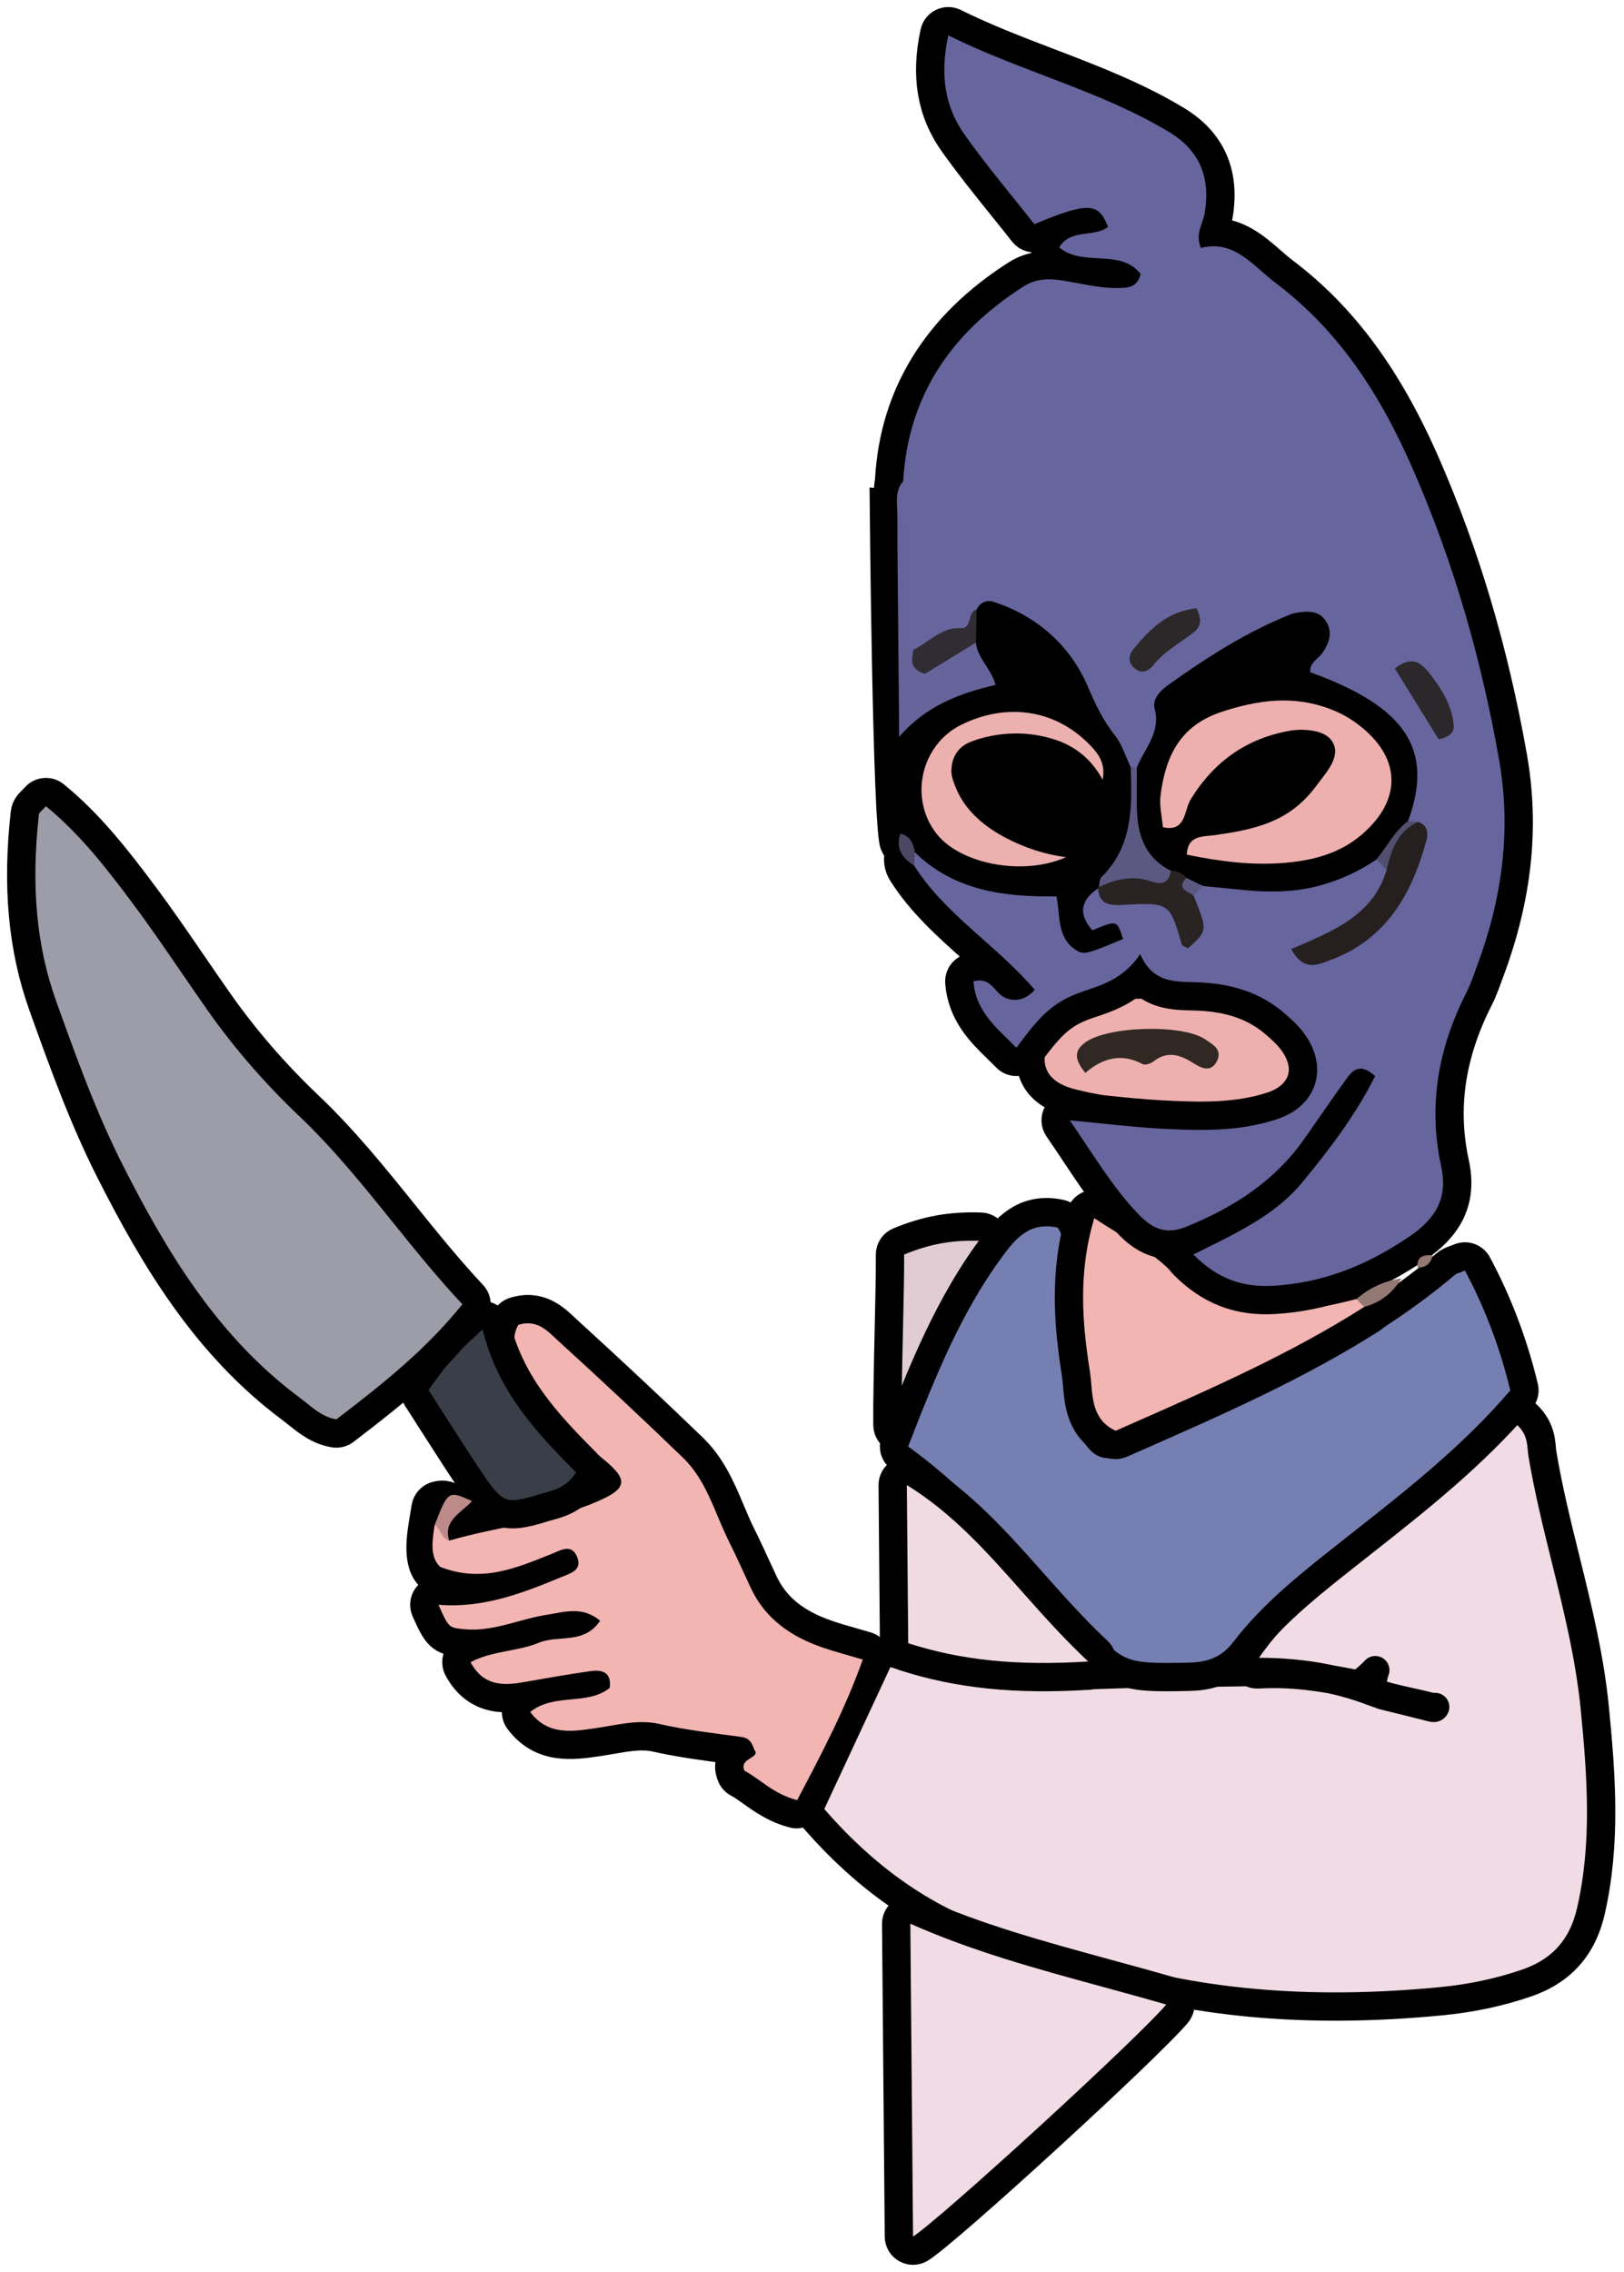
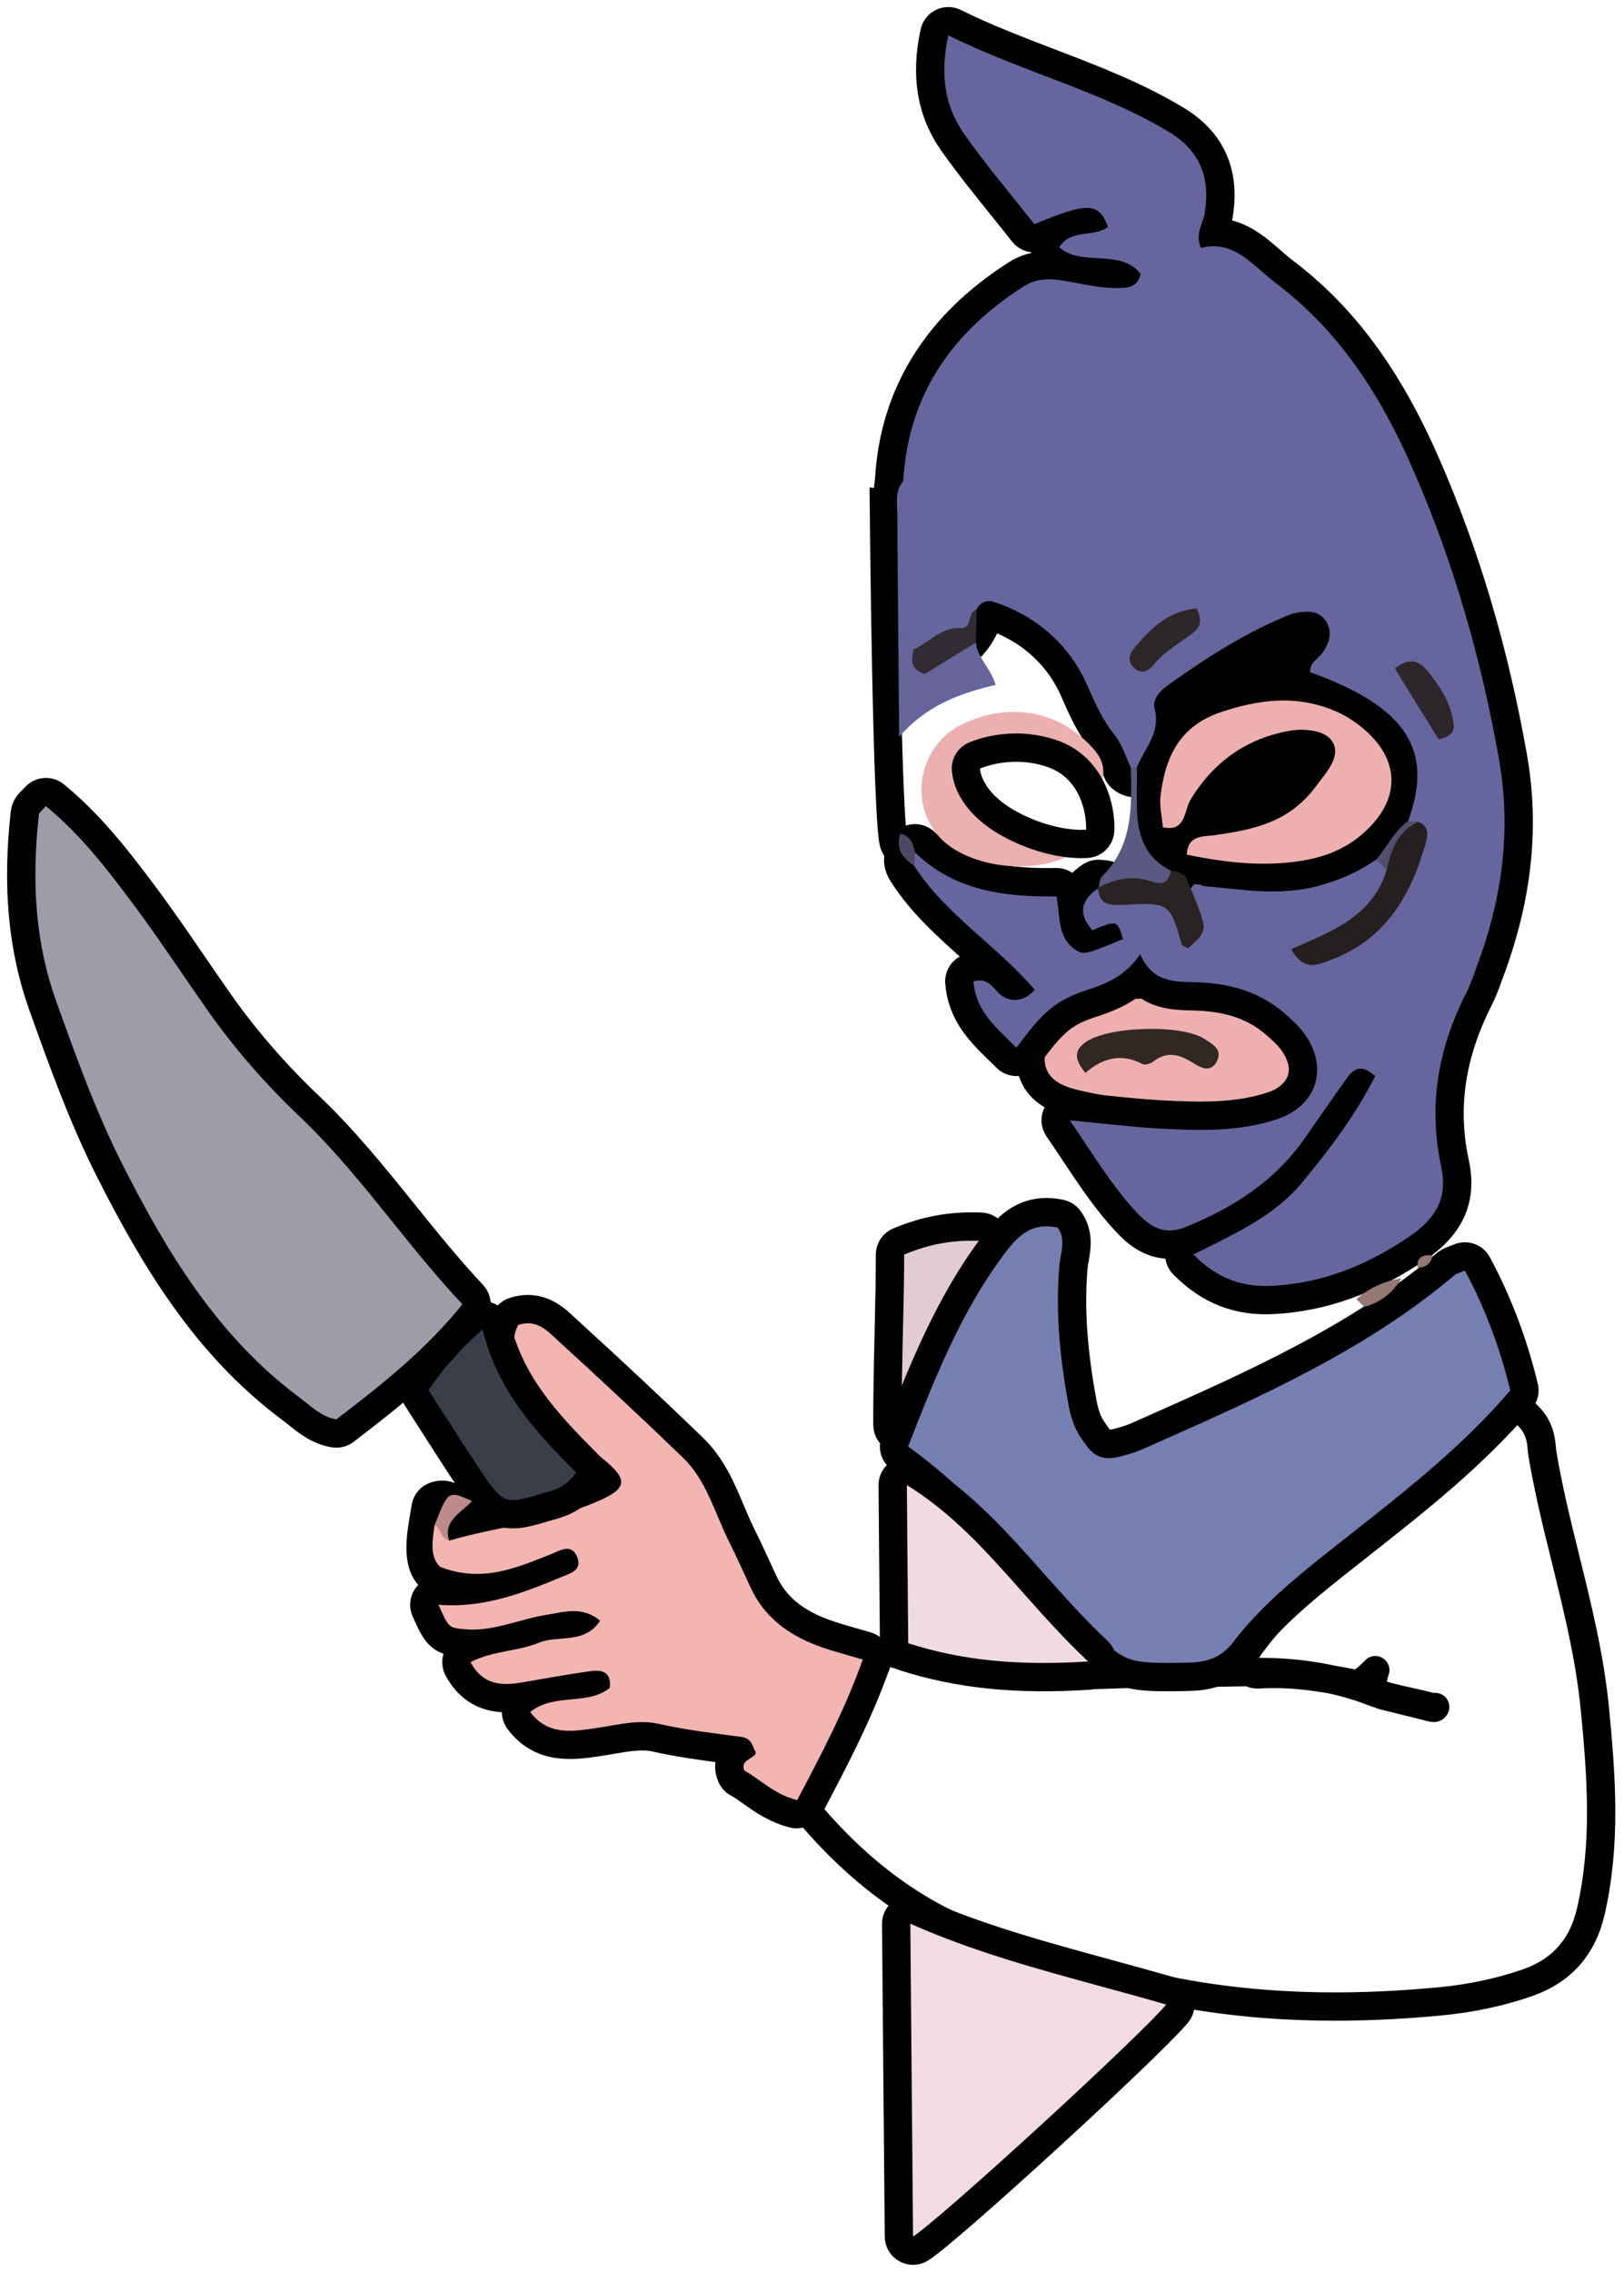
<svg xmlns="http://www.w3.org/2000/svg" width="153" height="214" viewBox="0 0 153 214" fill="none">
  <path d="M43.514 143.423C44.802 143.099 46.102 142.825 47.403 142.552C50.325 141.939 53.085 141.359 55.721 140.225C56.511 139.885 56.899 139.653 57.087 139.515C56.942 139.328 56.627 138.992 55.943 138.436C52.993 136.043 50.438 133.063 48.35 129.579C47.579 128.293 46.414 126.351 47.674 124.14C47.841 123.847 48.111 123.628 48.433 123.528C50.79 122.788 52.235 124.147 53.191 125.045L53.462 125.297C57.838 129.288 61.706 132.911 65.286 136.372C67.069 138.097 67.973 140.244 68.847 142.32C69.17 143.087 69.493 143.855 69.862 144.593C70.357 145.583 70.819 146.588 71.282 147.595L71.949 149.035C73.03 151.34 74.927 152.895 77.917 153.928C78.683 154.193 79.463 154.416 80.318 154.66L81.665 155.051C82.015 155.155 82.307 155.399 82.473 155.725C82.639 156.052 82.663 156.432 82.539 156.777C80.821 161.588 78.539 165.908 76.334 170.085C76.046 170.629 75.369 171.012 74.773 170.861C73.062 170.431 71.823 169.548 70.829 168.839C70.381 168.519 69.954 168.209 69.507 167.973C69.238 167.831 69.025 167.6 68.905 167.32C68.635 166.691 68.533 165.837 69.297 165.039C69.027 164.953 68.758 164.868 68.489 164.784C66.291 164.493 64.019 164.195 61.773 163.687C60.489 163.396 59.083 163.64 57.594 163.899C57.162 163.973 56.731 164.048 56.302 164.111C53.969 164.451 50.997 164.885 48.883 162.069C48.451 161.493 48.554 160.68 49.114 160.229C49.361 160.031 49.611 159.863 49.866 159.717L49.515 159.779C48.153 160.016 44.962 160.572 43.157 157.207C42.989 156.895 42.953 156.528 43.055 156.189C43.158 155.851 43.391 155.567 43.703 155.4C44.143 155.165 44.586 154.98 45.03 154.828C44.577 154.851 44.115 154.844 43.641 154.8C41.447 154.593 41.121 154.035 40.087 151.704C39.897 151.273 39.947 150.773 40.221 150.389C40.494 150.007 40.95 149.795 41.419 149.835C42.921 149.963 44.347 149.847 45.769 149.557C44.269 149.672 42.679 149.501 40.981 148.839C40.821 148.776 40.675 148.683 40.55 148.565C39.191 147.281 39.626 144.757 39.975 142.731L40.099 141.984C40.174 141.472 40.539 141.051 41.034 140.901C41.91 140.639 42.498 140.963 42.771 141.18C43.477 141.74 43.545 142.619 43.514 143.423" fill="black" />
  <path d="M43.514 143.423C44.802 143.099 46.102 142.825 47.403 142.552C50.325 141.939 53.085 141.359 55.721 140.225C56.511 139.885 56.899 139.653 57.087 139.515C56.942 139.328 56.627 138.992 55.943 138.436C52.993 136.043 50.438 133.063 48.35 129.579C47.579 128.293 46.414 126.351 47.674 124.14C47.841 123.847 48.111 123.628 48.433 123.528C50.79 122.788 52.235 124.147 53.191 125.045L53.462 125.297C57.838 129.288 61.706 132.911 65.286 136.372C67.069 138.097 67.973 140.244 68.847 142.32C69.17 143.087 69.493 143.855 69.862 144.593C70.357 145.583 70.819 146.588 71.282 147.595L71.949 149.035C73.03 151.34 74.927 152.895 77.917 153.928C78.683 154.193 79.463 154.416 80.318 154.66L81.665 155.051C82.015 155.155 82.307 155.399 82.473 155.725C82.639 156.052 82.663 156.432 82.539 156.777C80.821 161.588 78.539 165.908 76.334 170.085C76.046 170.629 75.369 171.012 74.773 170.861C73.062 170.431 71.823 169.548 70.829 168.839C70.381 168.519 69.954 168.209 69.507 167.973C69.238 167.831 69.025 167.6 68.905 167.32C68.635 166.691 68.533 165.837 69.297 165.039C69.027 164.953 68.758 164.868 68.489 164.784C66.291 164.493 64.019 164.195 61.773 163.687C60.489 163.396 59.083 163.64 57.594 163.899C57.162 163.973 56.731 164.048 56.302 164.111C53.969 164.451 50.997 164.885 48.883 162.069C48.451 161.493 48.554 160.68 49.114 160.229C49.361 160.031 49.611 159.863 49.866 159.717L49.515 159.779C48.153 160.016 44.962 160.572 43.157 157.207C42.989 156.895 42.953 156.528 43.055 156.189C43.158 155.851 43.391 155.567 43.703 155.4C44.143 155.165 44.586 154.98 45.03 154.828C44.577 154.851 44.115 154.844 43.641 154.8C41.447 154.593 41.121 154.035 40.087 151.704C39.897 151.273 39.947 150.773 40.221 150.389C40.494 150.007 40.95 149.795 41.419 149.835C42.921 149.963 44.347 149.847 45.769 149.557C44.269 149.672 42.679 149.501 40.981 148.839C40.821 148.776 40.675 148.683 40.55 148.565C39.191 147.281 39.626 144.757 39.975 142.731L40.099 141.984C40.174 141.472 40.539 141.051 41.034 140.901C41.91 140.639 42.498 140.963 42.771 141.18C43.477 141.74 43.545 142.619 43.514 143.423Z" stroke="black" stroke-width="2.667" stroke-miterlimit="10" stroke-linejoin="round" />
-   <path d="M83.269 47.384C83.269 47.384 83.534 77.703 84.234 79.52C84.933 81.337 93.911 91.291 97.328 91.033C100.747 90.775 104.866 92.563 106.194 87.992C107.522 83.42 108.798 72.923 108.066 67.457C107.335 61.992 104.51 51.759 102.902 50.404C101.294 49.051 83.269 47.384 83.269 47.384" fill="black" />
  <path d="M83.269 47.384C83.269 47.384 83.534 77.703 84.234 79.52C84.933 81.337 93.911 91.291 97.328 91.033C100.747 90.775 104.866 92.563 106.194 87.992C107.522 83.42 108.798 72.923 108.066 67.457C107.335 61.992 104.51 51.759 102.902 50.404C101.294 49.051 83.269 47.384 83.269 47.384Z" stroke="black" stroke-width="2.667" />
  <path d="M83.605 134.241C83.585 132.024 83.661 128.632 83.734 125.412C83.798 122.537 83.861 119.802 83.846 118.189C83.842 117.645 84.168 117.153 84.669 116.945C87.278 115.865 89.597 115.448 92.424 115.55C92.931 115.569 93.383 115.874 93.591 116.338C93.799 116.802 93.725 117.344 93.401 117.734C91.897 119.548 90.666 123.166 89.475 126.666C88.397 129.834 87.379 132.828 86.07 134.933C85.757 135.437 85.149 135.673 84.578 135.513C84.006 135.353 83.61 134.834 83.605 134.241" fill="#E2CCD3" />
  <path d="M83.605 134.241C83.585 132.024 83.661 128.632 83.734 125.412C83.798 122.537 83.861 119.802 83.846 118.189C83.842 117.645 84.168 117.153 84.669 116.945C87.278 115.865 89.597 115.448 92.424 115.55C92.931 115.569 93.383 115.874 93.591 116.338C93.799 116.802 93.725 117.344 93.401 117.734C91.897 119.548 90.666 123.166 89.475 126.666C88.397 129.834 87.379 132.828 86.07 134.933C85.757 135.437 85.149 135.673 84.578 135.513C84.006 135.353 83.61 134.834 83.605 134.241Z" stroke="black" stroke-width="2.667" stroke-miterlimit="10" stroke-linejoin="round" />
  <path d="M111.252 105.238C108.098 105.209 104.439 104.744 101.214 103.962C100.344 103.752 97.698 103.11 97.164 100.574C96.782 98.756 97.746 97.03 99.808 95.838C100.303 95.554 100.786 95.06 101.298 94.537C102.519 93.286 104.192 91.576 106.775 92.696C107.05 92.816 107.807 92.706 108.214 92.648C108.464 92.612 108.691 92.58 108.882 92.566C113.35 92.237 117.582 93.802 120.8 96.973C122.41 98.558 123.036 100.09 122.662 101.526C122.406 102.502 121.547 103.817 118.902 104.54C116.7 105.141 114.554 105.205 111.279 105.238C111.27 105.238 111.262 105.238 111.252 105.238" fill="#EEB0AE" />
  <path d="M111.252 105.238C108.098 105.209 104.439 104.744 101.214 103.962C100.344 103.752 97.698 103.11 97.164 100.574C96.782 98.756 97.746 97.03 99.808 95.838C100.303 95.554 100.786 95.06 101.298 94.537C102.519 93.286 104.192 91.576 106.775 92.696C107.05 92.816 107.807 92.706 108.214 92.648C108.464 92.612 108.691 92.58 108.882 92.566C113.35 92.237 117.582 93.802 120.8 96.973C122.41 98.558 123.036 100.09 122.662 101.526C122.406 102.502 121.547 103.817 118.902 104.54C116.7 105.141 114.554 105.205 111.279 105.238C111.27 105.238 111.262 105.238 111.252 105.238Z" stroke="black" stroke-width="2.667" stroke-miterlimit="10" stroke-linecap="round" stroke-linejoin="round" />
-   <path d="M76.449 169.843L79.404 163.5L82.677 156.476C82.957 155.873 83.64 155.569 84.276 155.764C89.801 157.455 95.737 158.073 103.522 157.768C106.566 157.649 109.614 157.613 112.662 157.577C114.38 157.557 116.097 157.537 117.814 157.503C122.065 157.415 125.838 158.025 129.352 159.369C130.425 159.78 131.576 160.035 132.794 160.304C133.414 160.44 134.034 160.577 134.648 160.736C134.985 160.823 135.169 160.808 135.212 160.795C135.144 160.957 134.966 160.872 134.446 160.739L131.626 160.037L130.34 159.721C129.682 159.559 129.252 158.929 129.337 158.257C129.38 157.929 129.461 157.62 129.569 157.324C129.248 157.663 128.894 157.988 128.504 158.299C128.198 158.543 127.8 158.641 127.416 158.565C124.498 157.995 121.814 157.537 118.521 157.725C118.013 157.755 117.534 157.492 117.284 157.051C117.034 156.608 117.057 156.061 117.344 155.643C120.421 151.133 124.344 148.161 128.137 145.287L129.869 143.965C133.024 141.532 135.969 138.725 138.818 136.012C139.834 135.044 140.85 134.076 141.876 133.124C142.368 132.667 143.122 132.647 143.637 133.076C145.06 134.261 145.18 135.592 145.258 136.472C145.273 136.635 145.286 136.792 145.312 136.945C145.868 140.273 146.697 143.631 147.5 146.877C148.62 151.415 149.778 156.105 150.25 160.903C150.882 167.347 151.332 173.657 149.885 180.004C149.102 183.441 147.117 185.664 143.818 186.8C141.314 187.66 138.625 188.235 135.825 188.507C123.21 189.732 112.238 188.733 102.282 185.453C100.201 184.768 98.354 184.24 96.637 183.839C88.977 182.051 82.44 177.943 76.652 171.28C76.306 170.883 76.226 170.32 76.449 169.843" fill="#F1DBE5" />
  <path d="M76.449 169.843L79.404 163.5L82.677 156.476C82.957 155.873 83.64 155.569 84.276 155.764C89.801 157.455 95.737 158.073 103.522 157.768C106.566 157.649 109.614 157.613 112.662 157.577C114.38 157.557 116.097 157.537 117.814 157.503C122.065 157.415 125.838 158.025 129.352 159.369C130.425 159.78 131.576 160.035 132.794 160.304C133.414 160.44 134.034 160.577 134.648 160.736C134.985 160.823 135.169 160.808 135.212 160.795C135.144 160.957 134.966 160.872 134.446 160.739L131.626 160.037L130.34 159.721C129.682 159.559 129.252 158.929 129.337 158.257C129.38 157.929 129.461 157.62 129.569 157.324C129.248 157.663 128.894 157.988 128.504 158.299C128.198 158.543 127.8 158.641 127.416 158.565C124.498 157.995 121.814 157.537 118.521 157.725C118.013 157.755 117.534 157.492 117.284 157.051C117.034 156.608 117.057 156.061 117.344 155.643C120.421 151.133 124.344 148.161 128.137 145.287L129.869 143.965C133.024 141.532 135.969 138.725 138.818 136.012C139.834 135.044 140.85 134.076 141.876 133.124C142.368 132.667 143.122 132.647 143.637 133.076C145.06 134.261 145.18 135.592 145.258 136.472C145.273 136.635 145.286 136.792 145.312 136.945C145.868 140.273 146.697 143.631 147.5 146.877C148.62 151.415 149.778 156.105 150.25 160.903C150.882 167.347 151.332 173.657 149.885 180.004C149.102 183.441 147.117 185.664 143.818 186.8C141.314 187.66 138.625 188.235 135.825 188.507C123.21 189.732 112.238 188.733 102.282 185.453C100.201 184.768 98.354 184.24 96.637 183.839C88.977 182.051 82.44 177.943 76.652 171.28C76.306 170.883 76.226 170.32 76.449 169.843Z" stroke="black" stroke-width="2.667" stroke-miterlimit="10" stroke-linejoin="round" />
  <path d="M84.314 135.771C86.807 129.374 89.386 122.758 93.789 117.001C95.011 115.401 96.815 113.65 99.93 114.335C100.243 114.405 100.522 114.586 100.714 114.843C101.683 116.15 101.434 117.542 101.253 118.559C101.206 118.819 101.157 119.078 101.135 119.333C100.807 123.123 101.074 127.166 101.973 132.055C102.187 133.219 102.475 134.003 102.934 134.679C103.965 136.194 104.005 136.254 105.883 135.725C106.422 135.574 106.947 135.362 107.459 135.135L108.475 134.685C118.07 130.427 127.993 126.026 136.189 119.086C136.482 118.837 136.785 118.726 137.077 118.619L137.491 118.458C138.125 118.19 138.859 118.447 139.186 119.054C141.115 122.642 142.595 126.546 143.583 130.659C143.683 131.074 143.579 131.511 143.302 131.837C138.801 137.115 133.413 141.355 128.202 145.455L125.679 147.447C122.723 149.799 119.637 152.358 117.239 155.494C115.63 157.601 113.605 157.913 112.021 157.949C105.582 158.095 105.167 157.919 100.821 153.222C99.737 152.05 98.695 150.889 97.651 149.726C93.771 145.401 89.758 140.929 84.777 137.337C84.283 136.982 84.093 136.338 84.314 135.771" fill="#767FB1" />
  <path d="M84.314 135.771C86.807 129.374 89.386 122.758 93.789 117.001C95.011 115.401 96.815 113.65 99.93 114.335C100.243 114.405 100.522 114.586 100.714 114.843C101.683 116.15 101.434 117.542 101.253 118.559C101.206 118.819 101.157 119.078 101.135 119.333C100.807 123.123 101.074 127.166 101.973 132.055C102.187 133.219 102.475 134.003 102.934 134.679C103.965 136.194 104.005 136.254 105.883 135.725C106.422 135.574 106.947 135.362 107.459 135.135L108.475 134.685C118.07 130.427 127.993 126.026 136.189 119.086C136.482 118.837 136.785 118.726 137.077 118.619L137.491 118.458C138.125 118.19 138.859 118.447 139.186 119.054C141.115 122.642 142.595 126.546 143.583 130.659C143.683 131.074 143.579 131.511 143.302 131.837C138.801 137.115 133.413 141.355 128.202 145.455L125.679 147.447C122.723 149.799 119.637 152.358 117.239 155.494C115.63 157.601 113.605 157.913 112.021 157.949C105.582 158.095 105.167 157.919 100.821 153.222C99.737 152.05 98.695 150.889 97.651 149.726C93.771 145.401 89.758 140.929 84.777 137.337C84.283 136.982 84.093 136.338 84.314 135.771Z" stroke="black" stroke-width="2.667" stroke-miterlimit="10" stroke-linejoin="round" />
  <path d="M44.599 123.698C41.062 128.079 37.026 131.301 32.499 134.761C32.204 134.986 31.831 135.078 31.466 135.017C29.99 134.766 28.967 133.943 28.066 133.217L27.424 132.715C19.388 126.747 14.484 118.443 10.382 110.358C7.82 105.31 5.895 99.937 4.032 94.739C2.099 89.346 1.566 83.453 2.344 76.565C2.412 75.965 2.779 75.611 3.046 75.353L3.33 75.062C3.804 74.525 4.619 74.459 5.175 74.913C8.486 77.626 11.036 80.903 13.574 84.305C15.152 86.419 16.646 88.598 18.139 90.777C18.987 92.013 19.834 93.249 20.698 94.473C23.114 97.901 25.948 101.169 29.123 104.183C32.407 107.303 35.256 110.839 38.012 114.259C40.082 116.827 42.222 119.483 44.534 121.949C44.99 122.434 45.016 123.181 44.599 123.698" fill="#9C9DA9" />
  <path d="M44.599 123.698C41.062 128.079 37.026 131.301 32.499 134.761C32.204 134.986 31.831 135.078 31.466 135.017C29.99 134.766 28.967 133.943 28.066 133.217L27.424 132.715C19.388 126.747 14.484 118.443 10.382 110.358C7.82 105.31 5.895 99.937 4.032 94.739C2.099 89.346 1.566 83.453 2.344 76.565C2.412 75.965 2.779 75.611 3.046 75.353L3.33 75.062C3.804 74.525 4.619 74.459 5.175 74.913C8.486 77.626 11.036 80.903 13.574 84.305C15.152 86.419 16.646 88.598 18.139 90.777C18.987 92.013 19.834 93.249 20.698 94.473C23.114 97.901 25.948 101.169 29.123 104.183C32.407 107.303 35.256 110.839 38.012 114.259C40.082 116.827 42.222 119.483 44.534 121.949C44.99 122.434 45.016 123.181 44.599 123.698Z" stroke="black" stroke-width="2.667" stroke-miterlimit="10" stroke-linejoin="round" />
  <path d="M42.326 145.122C46.935 143.78 51.785 143.366 56.249 141.448C59.111 140.217 59.255 139.404 56.785 137.398C53.836 135.006 51.44 132.136 49.494 128.89C48.736 127.625 47.98 126.297 48.833 124.797C50.623 124.236 51.606 125.406 52.565 126.281C56.546 129.91 60.487 133.584 64.361 137.329C66.582 139.478 67.333 142.512 68.67 145.188C69.397 146.64 70.053 148.128 70.742 149.598C72.113 152.518 74.545 154.17 77.482 155.186C78.651 155.59 79.853 155.9 81.285 156.326C79.585 161.088 77.335 165.334 75.101 169.566C72.881 169.006 71.598 167.569 70.132 166.792C69.601 165.55 71.743 165.633 71.053 164.801C70.784 163.912 70.364 163.686 69.842 163.616C67.242 163.265 64.644 162.966 62.069 162.384C60.114 161.942 58.099 162.5 56.111 162.789C53.944 163.104 51.63 163.505 49.95 161.266C52.226 159.438 55.293 160.7 57.441 159.002C57.636 157.446 56.67 157.268 55.578 157.424C53.474 157.722 51.381 158.098 49.288 158.462C47.331 158.804 45.521 158.789 44.333 156.574C46.385 155.48 48.738 155.581 50.774 154.738C52.597 153.982 55.045 154.925 56.537 152.67C54.858 151.253 53.138 151.858 51.493 152.113C48.909 152.512 46.47 153.725 43.767 153.47C42.276 153.329 42.276 153.342 41.307 151.161C45.509 151.518 49.233 150.072 52.926 148.54C53.684 148.225 54.821 147.936 54.416 146.773C53.905 145.312 52.809 146.042 51.918 146.396C48.649 147.693 45.407 149.132 41.468 147.594C40.477 146.657 40.725 145.154 40.945 143.657C42.378 143.226 41.722 144.77 42.326 145.122" fill="#F3B5B2" />
  <path d="M110.896 189.678C108.21 192.893 89.23 210.267 86.719 211.81C86.308 212.062 85.795 212.074 85.375 211.841C84.954 211.609 84.691 211.167 84.687 210.686L84.43 181.219C84.426 180.766 84.652 180.342 85.032 180.093C85.411 179.845 85.891 179.806 86.304 179.99C92.039 182.538 97.968 184.157 104.246 185.871C106.24 186.415 108.243 186.963 110.244 187.542C110.676 187.667 111.016 188.003 111.148 188.434C111.28 188.865 111.186 189.333 110.896 189.678" fill="#F1DBE5" />
  <path d="M110.896 189.678C108.21 192.893 89.23 210.267 86.719 211.81C86.308 212.062 85.795 212.074 85.375 211.841C84.954 211.609 84.691 211.167 84.687 210.686L84.43 181.219C84.426 180.766 84.652 180.342 85.032 180.093C85.411 179.845 85.891 179.806 86.304 179.99C92.039 182.538 97.968 184.157 104.246 185.871C106.24 186.415 108.243 186.963 110.244 187.542C110.676 187.667 111.016 188.003 111.148 188.434C111.28 188.865 111.186 189.333 110.896 189.678Z" stroke="black" stroke-width="2.667" stroke-miterlimit="10" stroke-linejoin="round" />
-   <path d="M129.244 124.233C122.29 128.662 114.703 132.005 107.366 135.237L105.642 135.995C105.286 136.153 104.879 136.147 104.528 135.979C101.838 134.693 101.632 132.263 101.482 130.49C101.45 130.117 101.419 129.749 101.364 129.398C100.636 124.801 100.188 119.797 101.818 114.361C101.939 113.955 102.247 113.63 102.647 113.489C103.047 113.346 103.491 113.402 103.842 113.641C104.692 114.215 105.538 114.73 106.354 115.226C108.191 116.343 109.926 117.398 111.318 118.879C113.679 121.39 116.43 122.481 119.972 122.313C122.192 122.207 124.571 121.815 127.458 121.078C128.379 120.743 129.022 121.05 129.376 121.373C129.735 121.698 130.103 122.321 129.82 123.435C129.738 123.765 129.531 124.05 129.244 124.233Z" fill="#F3B5B2" />
-   <path d="M129.244 124.233C122.29 128.662 114.703 132.005 107.366 135.237L105.642 135.995C105.286 136.153 104.879 136.147 104.528 135.979C101.838 134.693 101.632 132.263 101.482 130.49C101.45 130.117 101.419 129.749 101.364 129.398C100.636 124.801 100.188 119.797 101.818 114.361C101.939 113.955 102.247 113.63 102.647 113.489C103.047 113.346 103.491 113.402 103.842 113.641C104.692 114.215 105.538 114.73 106.354 115.226C108.191 116.343 109.926 117.398 111.318 118.879C113.679 121.39 116.43 122.481 119.972 122.313C122.192 122.207 124.571 121.815 127.458 121.078C128.379 120.743 129.022 121.05 129.376 121.373C129.735 121.698 130.103 122.321 129.82 123.435C129.738 123.765 129.531 124.05 129.244 124.233Z" stroke="black" stroke-width="2.667" stroke-miterlimit="10" stroke-linejoin="round" />
  <path d="M102.603 157.839C95.726 158.271 90.346 157.722 85.158 156.058C84.61 155.882 84.236 155.375 84.231 154.801L84.102 139.898C84.096 139.411 84.358 138.962 84.78 138.723C85.204 138.486 85.724 138.497 86.136 138.753C90.612 141.526 93.868 145.191 97.315 149.073C99.231 151.229 101.211 153.457 103.431 155.535C103.819 155.899 103.954 156.458 103.775 156.959C103.595 157.461 103.134 157.806 102.603 157.839Z" fill="#F1DBE3" />
  <path d="M102.603 157.839C95.726 158.271 90.346 157.722 85.158 156.058C84.61 155.882 84.236 155.375 84.231 154.801L84.102 139.898C84.096 139.411 84.358 138.962 84.78 138.723C85.204 138.486 85.724 138.497 86.136 138.753C90.612 141.526 93.868 145.191 97.315 149.073C99.231 151.229 101.211 153.457 103.431 155.535C103.819 155.899 103.954 156.458 103.775 156.959C103.595 157.461 103.134 157.806 102.603 157.839Z" stroke="black" stroke-width="2.667" stroke-miterlimit="10" stroke-linejoin="round" />
  <path d="M55.389 139.424C54.23 141.201 52.746 141.608 51.663 141.905L51.151 142.052C47.562 143.183 46.555 142.823 44.419 139.644C43.15 137.753 41.922 135.835 40.739 133.983L39.253 131.664C38.955 131.205 38.97 130.612 39.286 130.167C40.709 128.172 40.939 127.907 41.457 127.368L41.773 127.033C42.587 126.064 43.031 125.656 43.745 125.001L44.549 124.256C44.893 123.929 45.386 123.811 45.841 123.945C46.297 124.08 46.646 124.445 46.759 124.907C48.078 130.284 51.369 133.905 55.215 137.753C55.661 138.199 55.733 138.896 55.389 139.424Z" fill="#393E48" />
  <path d="M55.389 139.424C54.23 141.201 52.746 141.608 51.663 141.905L51.151 142.052C47.562 143.183 46.555 142.823 44.419 139.644C43.15 137.753 41.922 135.835 40.739 133.983L39.253 131.664C38.955 131.205 38.97 130.612 39.286 130.167C40.709 128.172 40.939 127.907 41.457 127.368L41.773 127.033C42.587 126.064 43.031 125.656 43.745 125.001L44.549 124.256C44.893 123.929 45.386 123.811 45.841 123.945C46.297 124.08 46.646 124.445 46.759 124.907C48.078 130.284 51.369 133.905 55.215 137.753C55.661 138.199 55.733 138.896 55.389 139.424Z" stroke="black" stroke-width="2.667" stroke-miterlimit="10" stroke-linejoin="round" />
  <path d="M87.131 79.339C90.639 82.753 95.155 83.164 99.511 83.097C100.153 83.088 100.71 83.536 100.838 84.165C100.869 84.317 100.895 84.472 100.919 84.627C101.221 83.853 101.838 83.152 102.762 82.536C103.021 82.364 103.331 82.288 103.641 82.32L104.145 82.372C104.262 82.383 104.377 82.409 104.486 82.451C105.045 82.663 105.803 82.645 106.606 82.627C107.875 82.599 109.434 82.564 110.831 83.447C110.847 83.407 110.863 83.367 110.879 83.327C111.31 82.473 111.939 81.884 112.79 81.493C112.962 81.413 113.149 81.372 113.338 81.371C119.007 81.328 124.101 81.144 129.029 79.304C129.231 79.228 129.449 79.203 129.663 79.229C130.293 79.309 130.85 79.532 131.311 79.884C131.347 79.407 131.329 78.932 131.249 78.468C131.078 78.127 130.945 77.764 130.843 77.368C130.81 77.236 130.797 77.099 130.805 76.964C131.175 70.409 130.522 69.329 124.451 66.451C121.567 65.084 121.333 64.301 121.766 60.687C121.41 60.711 120.969 60.908 120.253 61.281L119.671 61.576C118.258 62.259 116.929 63.071 115.521 63.931C114.777 64.384 114.033 64.839 113.277 65.272C112.127 65.933 111.494 66.859 111.285 68.185C110.983 70.099 110.383 72.233 108.217 73.553C107.162 73.951 106.363 73.823 105.707 73.313C105.545 73.187 105.413 73.024 105.323 72.839C105.163 72.504 105.018 72.159 104.874 71.812C104.602 71.159 104.345 70.541 103.993 70.1C102.742 68.527 101.975 66.857 101.238 65.143C99.753 61.695 96.883 59.139 93.158 57.948C92.601 59.889 91.406 61.38 89.821 62.129C88.274 62.861 86.434 62.847 84.501 62.089C83.997 61.892 83.662 61.409 83.654 60.867C83.634 59.504 83.586 58.143 83.537 56.78C83.401 52.985 83.261 49.063 83.77 45.156C84.231 37.144 88.259 30.615 95.733 25.845C97.669 24.609 99.687 24.98 101.31 25.277L101.962 25.397C102.963 25.585 103.922 25.764 104.867 25.797C104.447 25.724 103.955 25.691 103.371 25.657C101.93 25.577 100.297 25.485 98.923 24.308C98.427 23.883 98.313 23.159 98.654 22.601C98.846 22.285 99.059 22.025 99.287 21.809C98.758 22.016 98.282 22.213 97.961 22.347C97.409 22.576 96.771 22.409 96.402 21.939C95.751 21.111 95.086 20.284 94.417 19.453C92.865 17.525 91.261 15.533 89.789 13.455C87.724 10.537 87.151 7.133 88.038 3.048C88.125 2.647 88.393 2.308 88.762 2.129C89.131 1.952 89.563 1.953 89.931 2.136C92.878 3.591 95.934 4.76 98.889 5.891C102.899 7.424 107.046 9.011 110.845 11.303C114.165 13.305 115.494 16.356 114.798 20.368C114.737 20.72 114.622 21.065 114.497 21.417C114.437 21.585 114.386 21.732 114.349 21.864C116.666 21.872 118.339 23.331 119.73 24.544C120.147 24.907 120.566 25.273 121.006 25.607C126.558 29.812 130.799 35.561 134.351 43.7C138.091 52.265 140.767 61.283 142.534 71.264C143.703 77.865 143.002 84.484 140.39 91.499L140.209 91.996C139.951 92.703 139.691 93.411 139.353 94.077C136.691 99.307 135.946 104.369 137.074 109.555C137.798 112.884 136.691 115.42 133.591 117.537C129.151 120.568 124.725 122.175 120.057 122.445C116.649 122.644 113.925 121.583 111.485 119.108C111.186 118.804 111.049 118.376 111.118 117.956C111.187 117.536 111.453 117.173 111.833 116.981C111.906 116.945 111.979 116.908 112.053 116.871C108.883 118.087 106.909 115.969 106.062 115.06C104.249 113.115 102.789 110.92 101.242 108.597C100.743 107.847 100.23 107.076 99.685 106.283C99.393 105.856 99.373 105.299 99.635 104.852C99.897 104.407 100.394 104.152 100.91 104.201L103.81 104.491C105.742 104.691 107.515 104.875 109.291 104.973C113.001 105.18 116.607 105.271 119.946 104.139C121.334 103.668 122.285 102.801 122.623 101.697C122.971 100.563 122.658 99.275 121.742 98.068C121.269 97.445 120.642 96.881 120.091 96.412C118.217 94.813 115.943 94.005 112.937 93.867L112.269 93.847C110.734 93.811 108.751 93.765 107.27 92.123C105.906 93.429 104.378 94.017 102.903 94.497C100.263 95.357 99.243 96.196 96.839 99.483C96.609 99.799 96.25 99.997 95.859 100.025C95.469 100.055 95.086 99.909 94.811 99.629L94.038 98.865C92.43 97.299 90.607 95.523 90.383 92.543C90.335 91.909 90.74 91.331 91.352 91.159C93.233 90.628 94.246 91.744 94.79 92.344C94.899 92.464 95.003 92.585 95.121 92.684C95.162 92.719 95.209 92.749 95.26 92.775C94.192 91.676 93.004 90.619 91.766 89.517C89.305 87.327 86.76 85.061 85.001 82.252C84.436 81.341 84.495 80.303 85.155 79.467C85.39 79.171 85.738 78.988 86.115 78.964C86.491 78.939 86.861 79.076 87.131 79.339" fill="black" />
  <path d="M87.132 79.339C90.639 82.753 95.156 83.164 99.511 83.097C100.153 83.088 100.71 83.536 100.838 84.165C100.869 84.317 100.895 84.472 100.919 84.627C101.221 83.853 101.838 83.152 102.762 82.536C103.021 82.364 103.331 82.288 103.641 82.32L104.145 82.372C104.262 82.383 104.377 82.409 104.486 82.451C105.045 82.663 105.803 82.645 106.606 82.627C107.875 82.599 109.434 82.564 110.831 83.447C110.847 83.407 110.863 83.367 110.879 83.327C111.31 82.473 111.939 81.884 112.79 81.493C112.962 81.413 113.149 81.372 113.338 81.371C119.007 81.328 124.101 81.144 129.029 79.304C129.231 79.228 129.449 79.203 129.663 79.229C130.293 79.309 130.85 79.532 131.311 79.884C131.347 79.407 131.329 78.932 131.249 78.468C131.078 78.127 130.945 77.764 130.843 77.368C130.81 77.236 130.797 77.099 130.805 76.964C131.175 70.409 130.522 69.329 124.451 66.451C121.567 65.084 121.333 64.301 121.766 60.687C121.41 60.711 120.969 60.908 120.253 61.281L119.671 61.576C118.258 62.259 116.929 63.071 115.521 63.931C114.777 64.384 114.033 64.839 113.277 65.272C112.127 65.933 111.494 66.859 111.285 68.185C110.983 70.099 110.383 72.233 108.217 73.553C107.162 73.951 106.363 73.823 105.707 73.313C105.545 73.187 105.413 73.024 105.323 72.839C105.163 72.504 105.018 72.159 104.874 71.812C104.602 71.159 104.345 70.541 103.993 70.1C102.742 68.527 101.975 66.857 101.238 65.143C99.753 61.695 96.883 59.139 93.158 57.948C92.601 59.889 91.406 61.38 89.821 62.129C88.274 62.861 86.434 62.847 84.501 62.089C83.997 61.892 83.662 61.409 83.654 60.867C83.634 59.504 83.586 58.143 83.537 56.78C83.401 52.985 83.261 49.063 83.77 45.156C84.231 37.144 88.26 30.615 95.733 25.845C97.669 24.609 99.688 24.98 101.31 25.277L101.962 25.397C102.963 25.585 103.922 25.764 104.867 25.797C104.447 25.724 103.955 25.691 103.371 25.657C101.93 25.577 100.297 25.485 98.924 24.308C98.427 23.883 98.313 23.159 98.654 22.601C98.846 22.285 99.059 22.025 99.287 21.809C98.758 22.016 98.282 22.213 97.961 22.347C97.409 22.576 96.772 22.409 96.402 21.939C95.751 21.111 95.086 20.284 94.417 19.453C92.865 17.525 91.261 15.533 89.789 13.455C87.724 10.537 87.151 7.133 88.038 3.048C88.125 2.647 88.393 2.308 88.762 2.129C89.132 1.952 89.564 1.953 89.931 2.136C92.878 3.591 95.934 4.76 98.889 5.891C102.899 7.424 107.046 9.011 110.845 11.303C114.165 13.305 115.494 16.356 114.798 20.368C114.737 20.72 114.622 21.065 114.497 21.417C114.437 21.585 114.386 21.732 114.349 21.864C116.666 21.872 118.339 23.331 119.73 24.544C120.147 24.907 120.566 25.273 121.006 25.607C126.558 29.812 130.799 35.561 134.351 43.7C138.091 52.265 140.767 61.283 142.534 71.264C143.703 77.865 143.002 84.484 140.39 91.499L140.209 91.996C139.951 92.703 139.691 93.411 139.353 94.077C136.691 99.307 135.946 104.369 137.074 109.555C137.798 112.884 136.691 115.42 133.591 117.537C129.151 120.568 124.725 122.175 120.057 122.445C116.649 122.644 113.925 121.583 111.485 119.108C111.186 118.804 111.049 118.376 111.118 117.956C111.187 117.536 111.453 117.173 111.833 116.981C111.906 116.945 111.979 116.908 112.053 116.871C108.883 118.087 106.909 115.969 106.062 115.06C104.249 113.115 102.789 110.92 101.242 108.597C100.743 107.847 100.23 107.076 99.685 106.283C99.393 105.856 99.373 105.299 99.635 104.852C99.897 104.407 100.394 104.152 100.91 104.201L103.81 104.491C105.742 104.691 107.515 104.875 109.291 104.973C113.001 105.18 116.607 105.271 119.946 104.139C121.334 103.668 122.285 102.801 122.623 101.697C122.971 100.563 122.658 99.275 121.742 98.068C121.269 97.445 120.642 96.881 120.091 96.412C118.217 94.813 115.943 94.005 112.937 93.867L112.269 93.847C110.734 93.811 108.751 93.765 107.27 92.123C105.906 93.429 104.378 94.017 102.903 94.497C100.263 95.357 99.243 96.196 96.84 99.483C96.609 99.799 96.25 99.997 95.859 100.025C95.469 100.055 95.086 99.909 94.811 99.629L94.038 98.865C92.43 97.299 90.608 95.523 90.383 92.543C90.335 91.909 90.74 91.331 91.352 91.159C93.233 90.628 94.246 91.744 94.79 92.344C94.9 92.464 95.004 92.585 95.121 92.684C95.162 92.719 95.209 92.749 95.26 92.775C94.192 91.676 93.004 90.619 91.766 89.517C89.305 87.327 86.76 85.061 85.001 82.252C84.436 81.341 84.496 80.303 85.156 79.467C85.39 79.171 85.738 78.988 86.115 78.964C86.492 78.939 86.861 79.076 87.132 79.339Z" stroke="black" stroke-width="2.667" stroke-miterlimit="10" stroke-linejoin="round" />
  <path d="M86.201 80.295C89.866 83.863 94.491 84.508 99.53 84.433C99.906 86.281 99.567 88.366 101.393 89.511C102.111 89.962 102.379 89.879 105.806 88.453C105.237 86.658 105.237 86.658 102.909 87.632C101.546 86.073 101.814 84.771 103.501 83.647C103.671 83.665 103.843 83.683 104.014 83.699C106.506 84.641 109.973 82.459 111.901 86.858C111.933 85.371 111.802 84.566 112.106 83.85C112.378 83.314 112.809 82.953 113.347 82.704C119.887 84.928 125.535 84.15 129.495 80.554C130.089 80.629 130.578 80.888 130.922 81.388C131.61 85.859 128.102 87.238 125.515 88.969C130.302 86.803 133.369 82.144 132.521 78.023C132.346 77.713 132.222 77.383 132.135 77.039C132.537 69.939 131.585 68.358 125.021 65.247C122.661 64.129 122.661 64.129 123.222 59.798C121.687 58.773 120.371 59.759 119.091 60.377C116.845 61.462 114.777 62.875 112.613 64.117C111.123 64.972 110.243 66.231 109.967 67.979C109.693 69.722 109.183 71.404 107.522 72.416C107.162 72.54 106.827 72.496 106.525 72.26C106.041 71.255 105.714 70.123 105.037 69.271C103.895 67.837 103.194 66.318 102.462 64.617C100.829 60.826 97.695 58.001 93.563 56.679C92.983 56.492 92.33 56.746 92.005 57.408C90.887 60.844 88.263 62.134 84.986 60.85C84.913 55.672 84.418 50.496 85.091 45.328C85.566 37.157 89.717 31.268 96.45 26.97C97.981 25.992 99.593 26.319 101.186 26.611C102.666 26.881 104.13 27.204 105.649 27.125C106.43 27.083 107.158 26.985 107.465 25.812C105.549 23.351 102.009 25.198 99.791 23.297C100.887 21.5 103.059 22.41 104.389 21.372C103.505 19.058 102.519 19.01 97.449 21.116C95.283 18.36 92.95 15.615 90.877 12.684C88.998 10.033 88.541 7.015 89.341 3.333C96.386 6.813 103.713 8.558 110.155 12.444C113.122 14.235 114.057 16.838 113.483 20.142C113.317 21.106 112.581 21.978 113.134 23.357C116.265 22.547 117.998 25.002 120.201 26.671C126.262 31.262 130.098 37.29 133.129 44.234C136.971 53.038 139.554 62.083 141.221 71.498C142.419 78.272 141.498 84.701 139.139 91.034C138.834 91.855 138.558 92.697 138.163 93.474C135.523 98.663 134.518 104.079 135.77 109.839C136.403 112.747 135.379 114.702 132.839 116.438C128.893 119.131 124.735 120.839 119.978 121.115C117.222 121.275 114.797 120.569 112.433 118.173C116.229 116.255 120.022 114.606 122.69 111.374C125.298 108.214 127.759 104.973 129.55 101.362C128.105 100.061 127.422 100.817 126.81 101.674C125.501 103.507 124.217 105.359 122.93 107.21C120.107 111.27 116.171 113.779 111.654 115.597C109.567 116.435 108.251 115.455 107.037 114.151C104.731 111.678 103.013 108.773 100.783 105.53C103.938 105.827 106.573 106.158 109.217 106.306C112.97 106.514 116.763 106.627 120.374 105.403C124.169 104.117 125.207 100.429 122.803 97.263C122.278 96.571 121.621 95.965 120.957 95.399C118.669 93.447 115.975 92.672 112.997 92.537C110.958 92.443 108.67 92.751 107.419 89.878C106.049 91.906 104.351 92.624 102.49 93.231C99.401 94.237 98.201 95.363 95.762 98.697C93.979 96.88 91.93 95.346 91.711 92.443C93.137 92.042 93.573 93.134 94.269 93.711C95.086 94.39 96.449 94.434 97.482 93.24C94.094 89.216 88.965 86.071 86.13 81.546C85.861 81.112 85.885 80.695 86.201 80.295" fill="#67659D" />
  <path d="M103.871 73.486C100.417 69.477 96.238 69.218 91.727 70.487C89.719 71.052 89.134 72.318 90.053 74.125C90.751 75.496 91.888 76.509 93.264 77.185C95.799 78.429 98.147 80.138 101.511 80.153C97.617 82.728 90.715 81.704 88.233 78.534C85.615 75.195 86.761 70.153 90.559 68.274C94.71 66.225 99.135 66.787 102.333 69.835C103.301 70.758 104.241 71.772 103.871 73.486Z" fill="#ECB0AE" />
  <path d="M85.089 45.327C85.137 49.447 85.166 53.566 85.241 57.686C85.264 58.901 84.964 60.219 86.054 61.199C86.906 61.938 87.721 61.794 88.658 61.262C89.649 60.701 90.65 59.875 91.941 60.527C92.064 61.971 93.32 62.878 93.8 64.515C90.437 65.301 87.236 66.465 84.712 69.414C84.68 65.85 84.648 62.285 84.618 58.721C84.589 55.337 84.541 51.954 84.544 48.57C84.545 47.47 84.256 46.297 85.089 45.327" fill="#66649A" />
  <path d="M106.525 72.262C106.721 72.247 106.916 72.252 107.111 72.276C107.913 72.778 108.333 73.594 108.235 74.443C107.897 77.306 109.14 79.624 110.567 81.91C108.924 85.518 105.965 83.639 103.449 83.615L103.501 83.648C103.593 83.291 103.569 82.818 103.793 82.595C106.744 79.68 106.652 75.979 106.525 72.262Z" fill="#5B5982" />
  <path d="M91.944 60.528C90.272 61.555 88.6 62.583 87.125 63.488C85.57 62.959 85.94 62.038 86.057 61.2C87.536 60.5 88.656 59.075 90.534 59.164C91.63 59.216 91.096 57.654 92.007 57.408C91.985 58.448 91.965 59.488 91.944 60.528Z" fill="#312C34" />
  <path d="M42.327 145.125C41.543 144.942 41.569 143.993 40.945 143.66C42.223 140.398 42.231 140.392 44.473 141.4C43.455 142.504 41.7 143.252 42.327 145.125Z" fill="#BC8B89" />
  <path d="M128.525 123.105C128.278 122.859 128.032 122.613 127.785 122.367C129.004 121.333 130.393 120.659 132.032 120.417C131.214 121.785 130.066 122.696 128.525 123.105Z" fill="#947874" />
  <path d="M86.198 80.296C86.174 80.713 86.15 81.129 86.128 81.547C85.041 80.848 84.354 79.974 84.82 78.52C85.786 78.756 86.052 79.479 86.198 80.296" fill="#4C4762" />
  <path d="M134.989 118.23C134.792 119.037 134.337 119.405 133.549 119.41C133.45 118.327 134.108 118.207 134.989 118.23Z" fill="#947874" />
  <path d="M110.315 82.023C108.092 80.928 107.259 78.981 107.132 76.664C107.051 75.207 107.112 73.74 107.108 72.277C107.84 70.493 109.378 68.999 108.778 66.744C108.544 65.864 109.307 65.063 110.016 64.555C113.682 61.933 117.464 59.5 121.682 57.832C121.796 57.787 121.923 57.765 122.046 57.743C123.064 57.553 124.144 57.472 124.819 58.372C125.584 59.392 125.308 60.476 124.592 61.496C124.18 62.081 123.347 62.421 123.446 63.327C132.475 66.587 135.115 70.604 132.662 77.337C132.608 79.332 131.638 80.569 129.66 80.973C125.936 83.507 121.804 84.3 117.382 83.856C116.036 83.721 114.691 83.593 113.346 83.463C112.799 83.083 112.16 83.497 111.595 83.265C110.982 83.045 110.656 82.527 110.315 82.023Z" fill="black" />
  <path d="M110.316 82.02C110.892 82.039 111.396 82.212 111.763 82.685C111.932 83.273 112.248 83.801 112.456 84.372C113.776 87.672 113.776 87.672 111.928 89.332C111.723 89.208 111.383 89.123 111.333 88.953C110.199 85.049 110.201 84.995 105.759 85.237C104.423 85.311 103.529 85.147 103.449 83.613C105.048 82.791 106.723 82.428 108.464 83.027C109.531 83.392 110.125 83.144 110.316 82.02" fill="#292324" />
  <path d="M135.535 69.637C134.233 67.531 132.862 65.314 131.414 62.971C133.305 61.493 134.181 62.753 135.059 63.937C136.031 65.242 136.806 66.659 136.957 68.305C137.017 68.951 136.589 69.446 135.535 69.637Z" fill="#2C272B" />
  <path d="M112.734 57.309C113.35 58.571 112.999 59.163 112.355 59.649C111.083 60.607 109.677 61.39 108.651 62.663C108.127 63.314 107.442 63.519 106.773 62.846C106.251 62.322 106.365 61.654 106.762 61.17C108.31 59.283 109.99 57.565 112.734 57.309Z" fill="#2C2729" />
-   <path d="M112.454 84.375C111.916 83.939 110.78 83.751 111.761 82.688C112.289 82.947 112.817 83.204 113.345 83.462C113.048 83.766 112.752 84.071 112.454 84.375" fill="#5B5982" />
  <path d="M102.258 101.066C101.022 99.585 101.4 98.86 102.162 98.254C104.179 96.654 111.372 96.433 113.53 97.894C114.243 98.377 115.179 98.85 114.666 99.924C114.134 101.033 113.24 100.661 112.462 100.164C111.227 99.376 110.018 98.934 108.683 99.977C108.418 100.184 107.882 100.365 107.644 100.237C105.678 99.176 103.87 99.65 102.258 101.066" fill="#312823" />
  <path d="M109.557 77.923C109.473 76.932 109.216 75.92 109.336 74.954C109.788 71.288 111.141 68.358 115.092 67.056C118.528 65.925 121.831 65.479 125.281 66.773C126.235 67.131 127.092 67.6 127.896 68.201C131.987 71.26 132.163 75.26 128.347 78.571C126.271 80.372 123.768 81.04 121.105 81.272C117.964 81.547 114.879 81.14 111.812 80.505C111.905 78.51 113.509 78.863 114.732 78.623C119.099 78.02 121.847 77.032 124.168 73.817C124.849 72.876 126.435 71.23 125.501 69.832C124.696 68.549 122.224 68.713 121.671 68.807C117.524 69.499 114.384 71.692 112.168 75.315C111.543 76.339 111.753 78.409 109.557 77.923" fill="#EEB0AE" />
  <path d="M133.596 77.415C132.209 78.66 131.792 80.54 130.637 81.938C130.312 81.615 129.985 81.292 129.66 80.971C130.668 79.764 131.356 78.293 132.663 77.335C132.974 77.362 133.284 77.388 133.596 77.415Z" fill="#514F6E" />
  <path d="M133.595 77.417C134.542 77.733 134.558 78.538 134.364 79.245C132.995 84.249 130.598 88.456 125.419 90.408C124.152 90.885 122.832 91.564 121.648 89.402C125.356 87.785 129.334 86.342 130.636 81.94C131.075 80.073 131.67 78.309 133.595 77.417" fill="#25201F" />
  <path d="M99.148 70.997C102.935 72.311 103.749 76.299 103.65 78.225C103.617 78.881 103.11 79.414 102.457 79.482C102.325 79.497 99.178 79.794 95.198 77.649C91.174 75.483 90.999 72.738 90.993 72.433C90.981 71.903 91.283 71.417 91.764 71.193C91.903 71.129 95.216 69.631 99.148 70.997Z" stroke="black" stroke-width="2.667" stroke-miterlimit="10" stroke-linecap="round" stroke-linejoin="round" />
</svg>